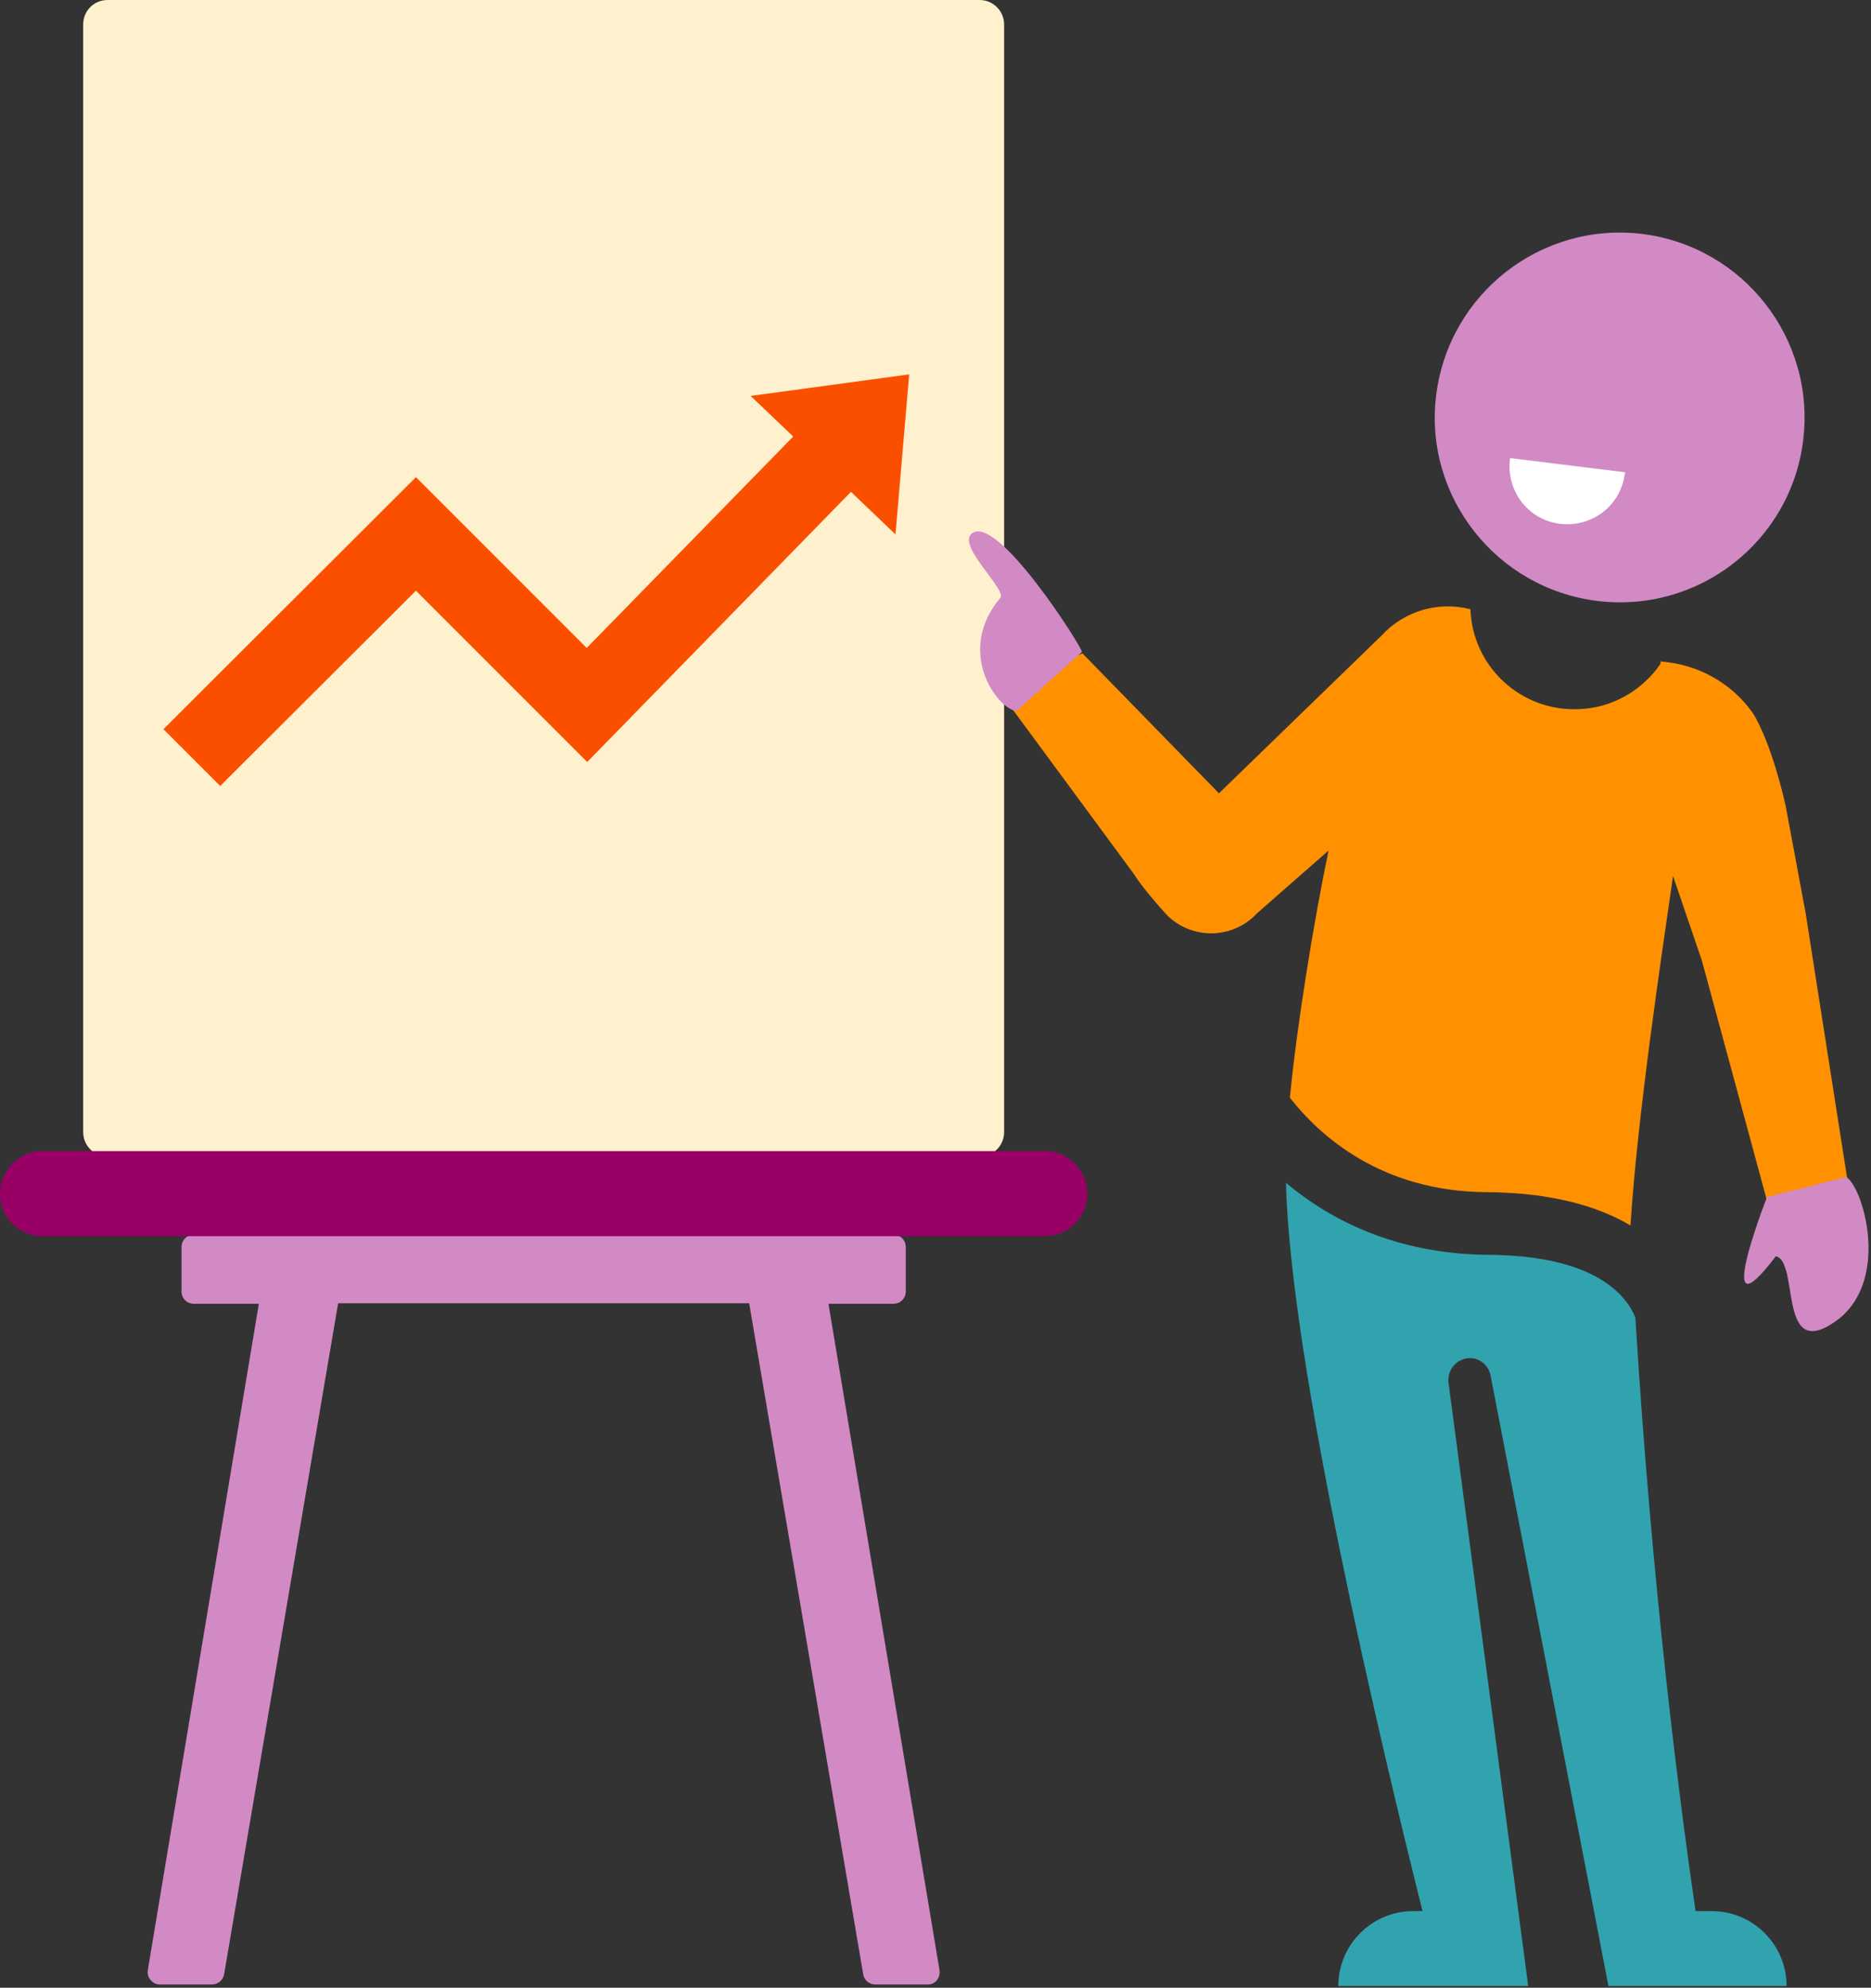
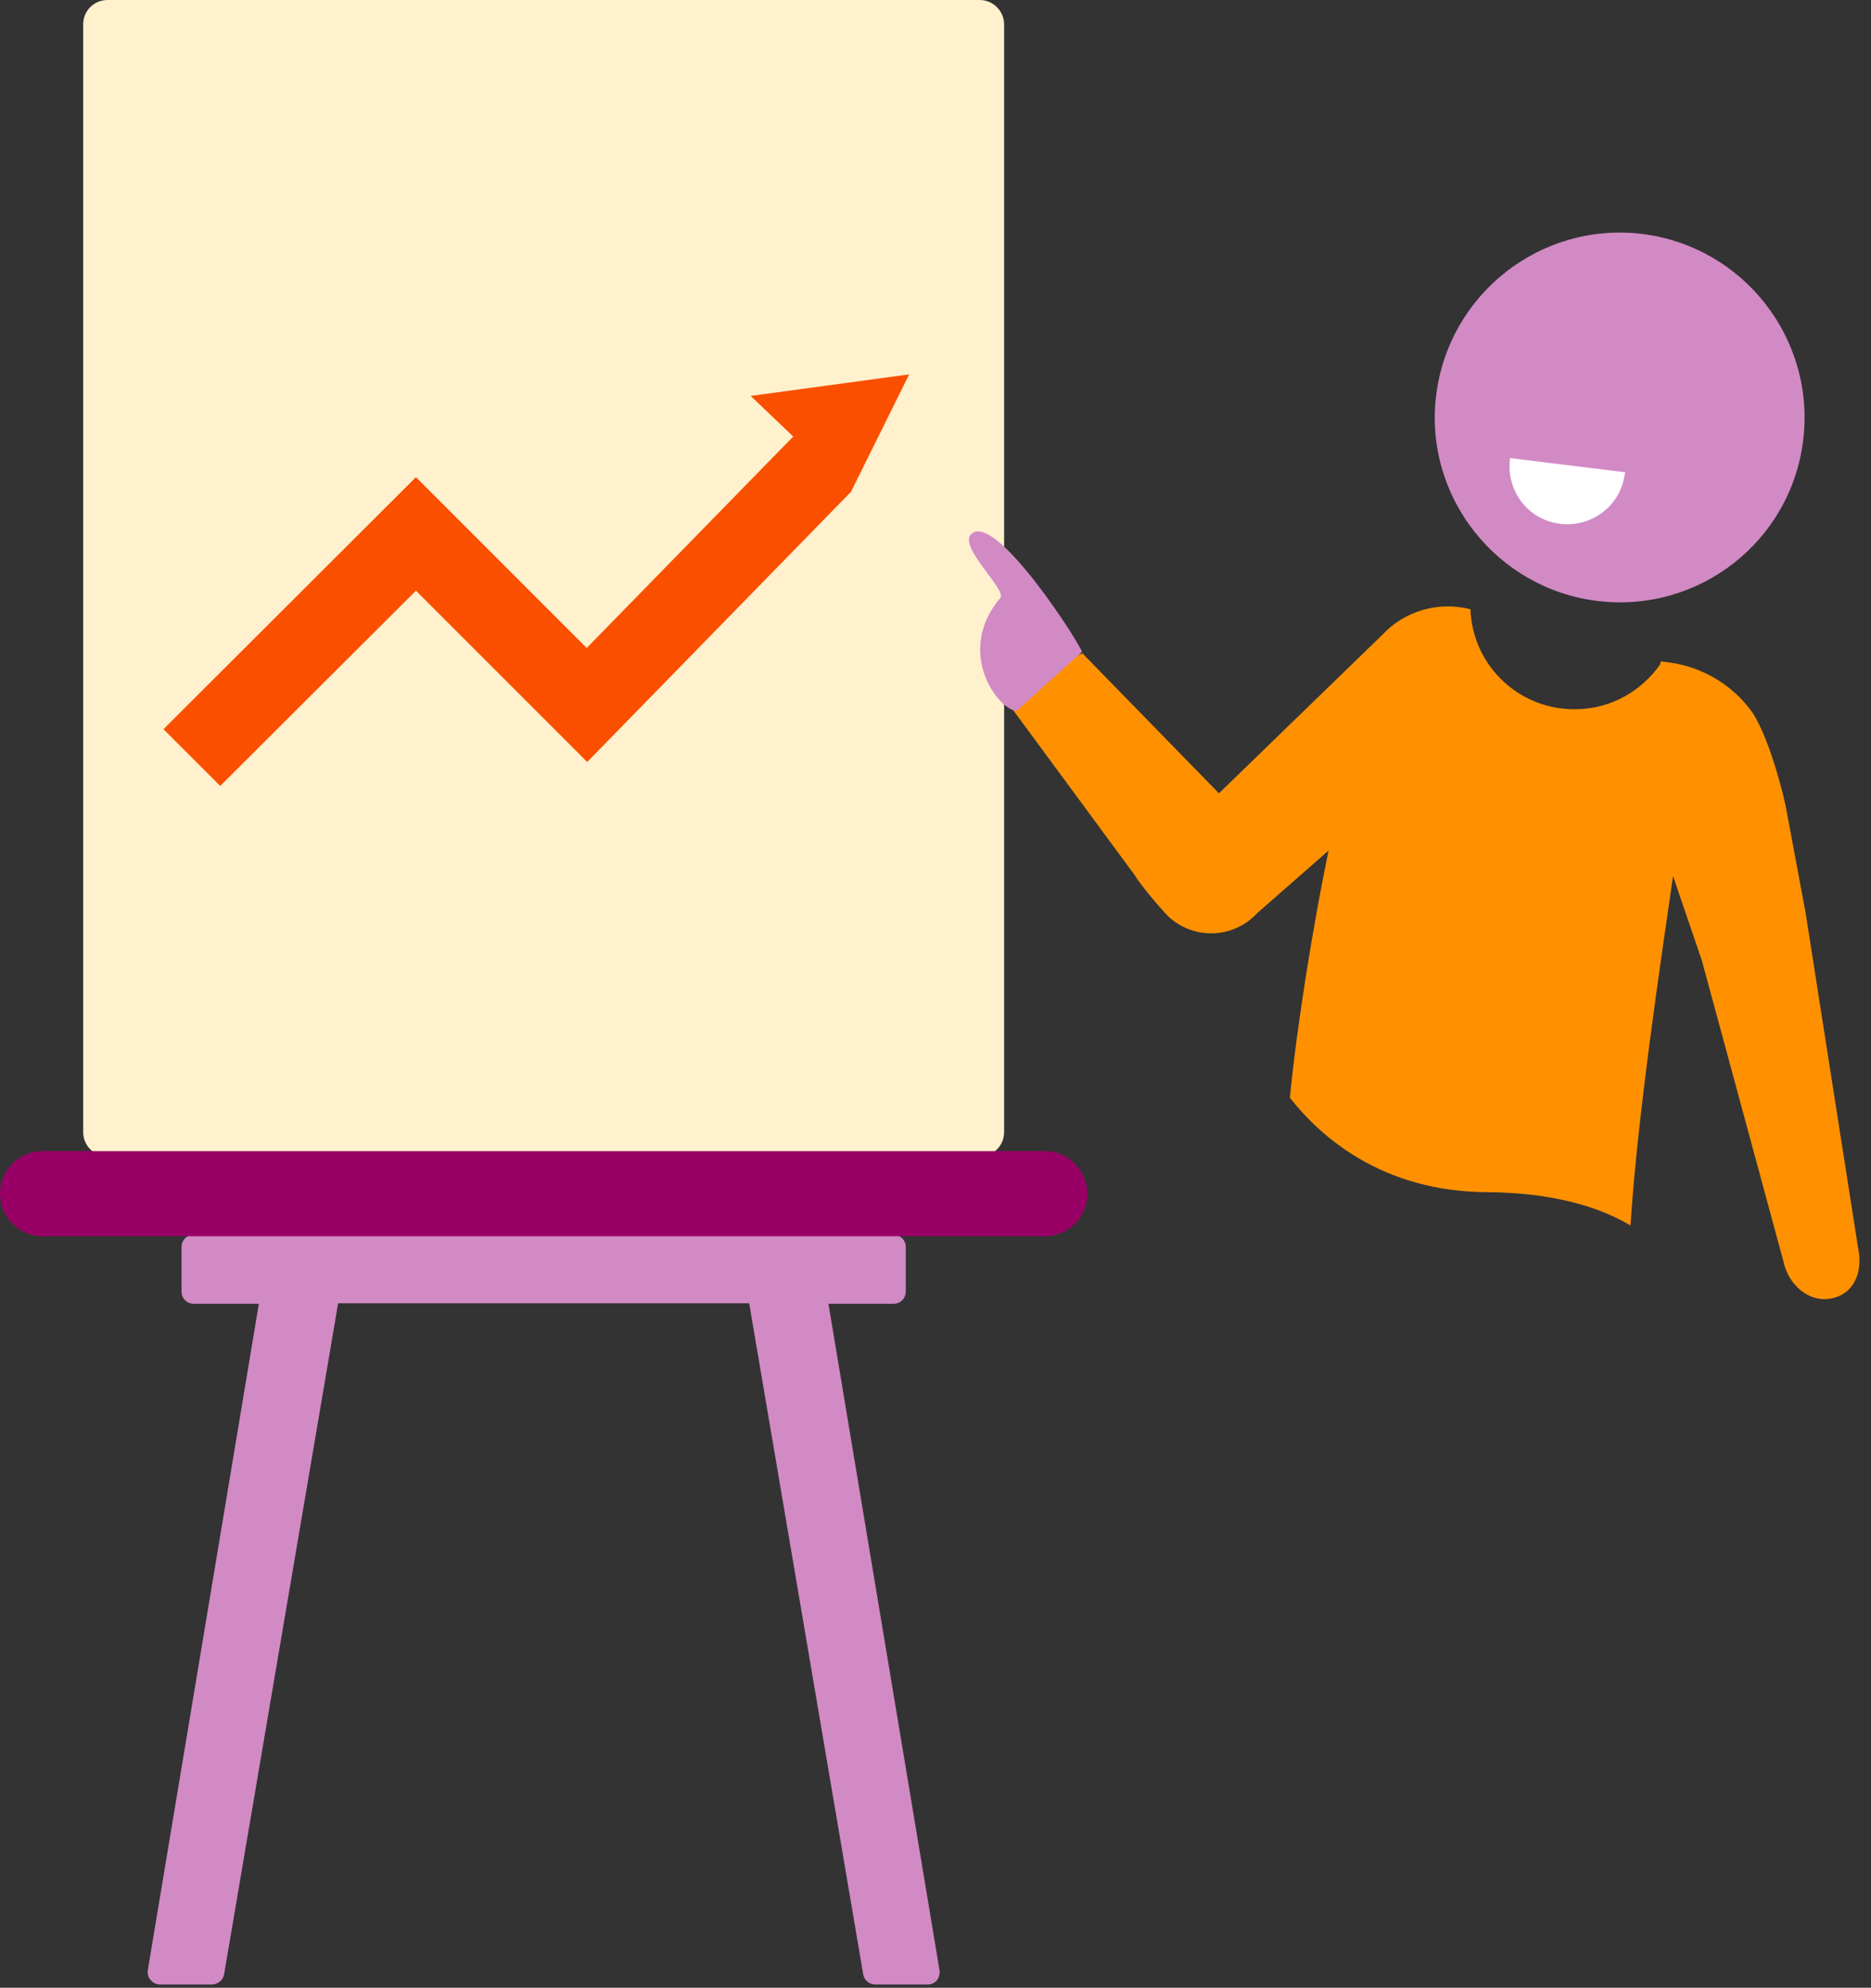
<svg xmlns="http://www.w3.org/2000/svg" width="100%" height="100%" viewBox="0 0 273 290" version="1.1" xml:space="preserve" style="fill-rule:evenodd;clip-rule:evenodd;stroke-linejoin:round;stroke-miterlimit:2;">
  <rect x="0" y="0" width="273" height="290" fill="#333333" stroke="none" />
  <g transform="matrix(1,0,0,1,-795.444,-813.851)">
    <g transform="matrix(1,0,0,1,795.248,813.66)">
      <path d="M143.139,0.191L15.904,0.191C13.905,0.191 12.334,1.762 12.334,3.761L12.334,165.339C12.334,167.338 13.905,168.909 15.904,168.909L143.139,168.909C145.138,168.909 146.709,167.338 146.709,165.339L146.709,3.761C146.709,1.833 145.138,0.191 143.139,0.191Z" style="fill:rgb(255,241,205);fill-rule:nonzero;" />
    </g>
    <g transform="matrix(1,0,0,1,795.248,813.66)">
-       <path d="M109.723,57.954L115.935,63.88L85.804,94.725L60.886,69.806L24.043,106.577L32.326,114.859L60.886,86.371L85.876,111.361L124.36,71.948L130.858,78.16L132.857,54.812L109.723,57.954Z" style="fill:rgb(251,79,0);fill-rule:nonzero;" />
+       <path d="M109.723,57.954L115.935,63.88L85.804,94.725L60.886,69.806L24.043,106.577L32.326,114.859L60.886,86.371L85.876,111.361L124.36,71.948L132.857,54.812L109.723,57.954Z" style="fill:rgb(251,79,0);fill-rule:nonzero;" />
    </g>
    <g transform="matrix(1,0,0,1,795.248,813.66)">
      <path d="M137.284,287.647L121.076,190.401L130.572,190.401C131.572,190.401 132.357,189.615 132.357,188.616L132.357,182.118C132.357,181.119 131.572,180.333 130.572,180.333L28.47,180.333C27.471,180.333 26.685,181.119 26.685,182.118L26.685,188.616C26.685,189.615 27.471,190.401 28.47,190.401L37.966,190.401L21.759,287.647C21.687,288.147 21.83,288.718 22.187,289.075C22.544,289.504 23.044,289.718 23.544,289.718L31.112,289.718C31.969,289.718 32.754,289.075 32.897,288.219L49.533,190.329L109.509,190.329L126.145,288.219C126.288,289.075 127.002,289.718 127.93,289.718L135.57,289.718C136.07,289.718 136.57,289.504 136.927,289.075C137.212,288.647 137.355,288.147 137.284,287.647Z" style="fill:rgb(210,138,197);fill-rule:nonzero;" />
    </g>
    <g transform="matrix(1,0,0,1,795.248,813.66)">
      <path d="M152.635,168.124L6.408,168.124C2.98,168.124 0.196,170.908 0.196,174.336C0.196,177.763 2.98,180.547 6.408,180.547L152.635,180.547C156.062,180.547 158.847,177.763 158.847,174.336C158.847,170.908 155.991,168.124 152.635,168.124Z" style="fill:rgb(153,0,102);fill-rule:nonzero;" />
    </g>
    <g transform="matrix(1,0,0,1,795.248,813.66)">
-       <path d="M217.252,183.261C232.888,183.332 237.458,189.115 238.815,192.4C241.242,232.027 245.312,263.371 247.597,279.008L249.953,279.008C256.022,279.008 260.877,283.935 260.877,289.932L234.888,289.932L217.68,200.825C217.323,199.111 215.681,198.04 214.039,198.397C212.468,198.754 211.397,200.182 211.54,201.825L223.178,289.932L195.475,289.932C195.475,283.863 200.401,279.008 206.399,279.008L207.756,279.008C201.829,255.303 188.478,199.254 187.835,172.765C194.332,178.191 203.829,183.118 217.252,183.261Z" style="fill:rgb(49,163,174);fill-rule:nonzero;" />
-     </g>
+       </g>
    <g transform="matrix(1,0,0,1,795.248,813.66)">
      <rect x="217.823" y="65.451" width="21.206" height="12.923" style="fill:white;fill-rule:nonzero;" />
    </g>
    <g transform="matrix(1,0,0,1,795.248,813.66)">
      <path d="M233.317,87.87C248.097,89.655 261.52,79.159 263.305,64.379C265.09,49.6 254.594,36.177 239.814,34.32C225.034,32.535 211.611,43.031 209.755,57.811C207.898,72.591 218.537,86.085 233.317,87.87ZM237.315,69.092C237.315,69.235 237.315,69.378 237.244,69.449C236.601,74.09 232.317,77.232 227.676,76.589C223.035,75.946 219.894,71.662 220.536,67.021L237.315,69.092Z" style="fill:rgb(210,138,197);fill-rule:nonzero;" />
    </g>
    <g transform="matrix(1,0,0,1,795.248,813.66)">
      <path d="M271.302,182.19L263.662,133.423L260.734,117.715C260.734,117.715 258.807,108.79 255.951,104.221C252.88,99.865 248.025,97.152 242.742,96.724L242.527,96.652L242.456,97.081C239.743,101.008 235.316,103.507 230.532,103.65C222.107,104.007 215.038,97.438 214.753,89.084C210.112,87.87 205.114,89.298 201.829,92.868L178.053,115.93L158.133,95.51L145.709,100.651L165.701,127.783C166.629,129.354 169.628,132.852 170.699,133.923C174.412,137.35 180.195,137.136 183.622,133.423L194.047,124.284C191.905,134.566 189.406,149.845 188.406,160.341C192.762,165.91 201.758,174.05 217.18,174.121C226.819,174.193 233.531,176.263 238.101,178.977C239.1,163.197 242.527,140.349 244.312,127.997L248.525,140.349L260.449,184.332C261.163,187.616 264.162,190.329 267.446,189.615C270.945,188.901 272.016,185.474 271.302,182.19Z" style="fill:rgb(255,145,0);fill-rule:nonzero;" />
    </g>
    <g transform="matrix(1,0,0,1,795.248,813.66)">
-       <path d="M259.306,183.475C249.882,195.898 257.736,175.549 258.021,174.835L269.588,171.908C272.016,173.407 275.943,186.545 268.588,192.543C259.378,199.611 262.876,184.189 259.306,183.475Z" style="fill:rgb(210,138,197);fill-rule:nonzero;" />
-     </g>
+       </g>
    <g transform="matrix(1,0,0,1,795.248,813.66)">
      <path d="M146.137,87.442C147.208,86.299 139.926,79.945 141.925,78.088C145.495,74.804 157.99,94.439 158.061,95.296L148.494,103.935C145.566,103.507 139.64,95.153 146.137,87.442Z" style="fill:rgb(210,138,197);fill-rule:nonzero;" />
    </g>
  </g>
</svg>